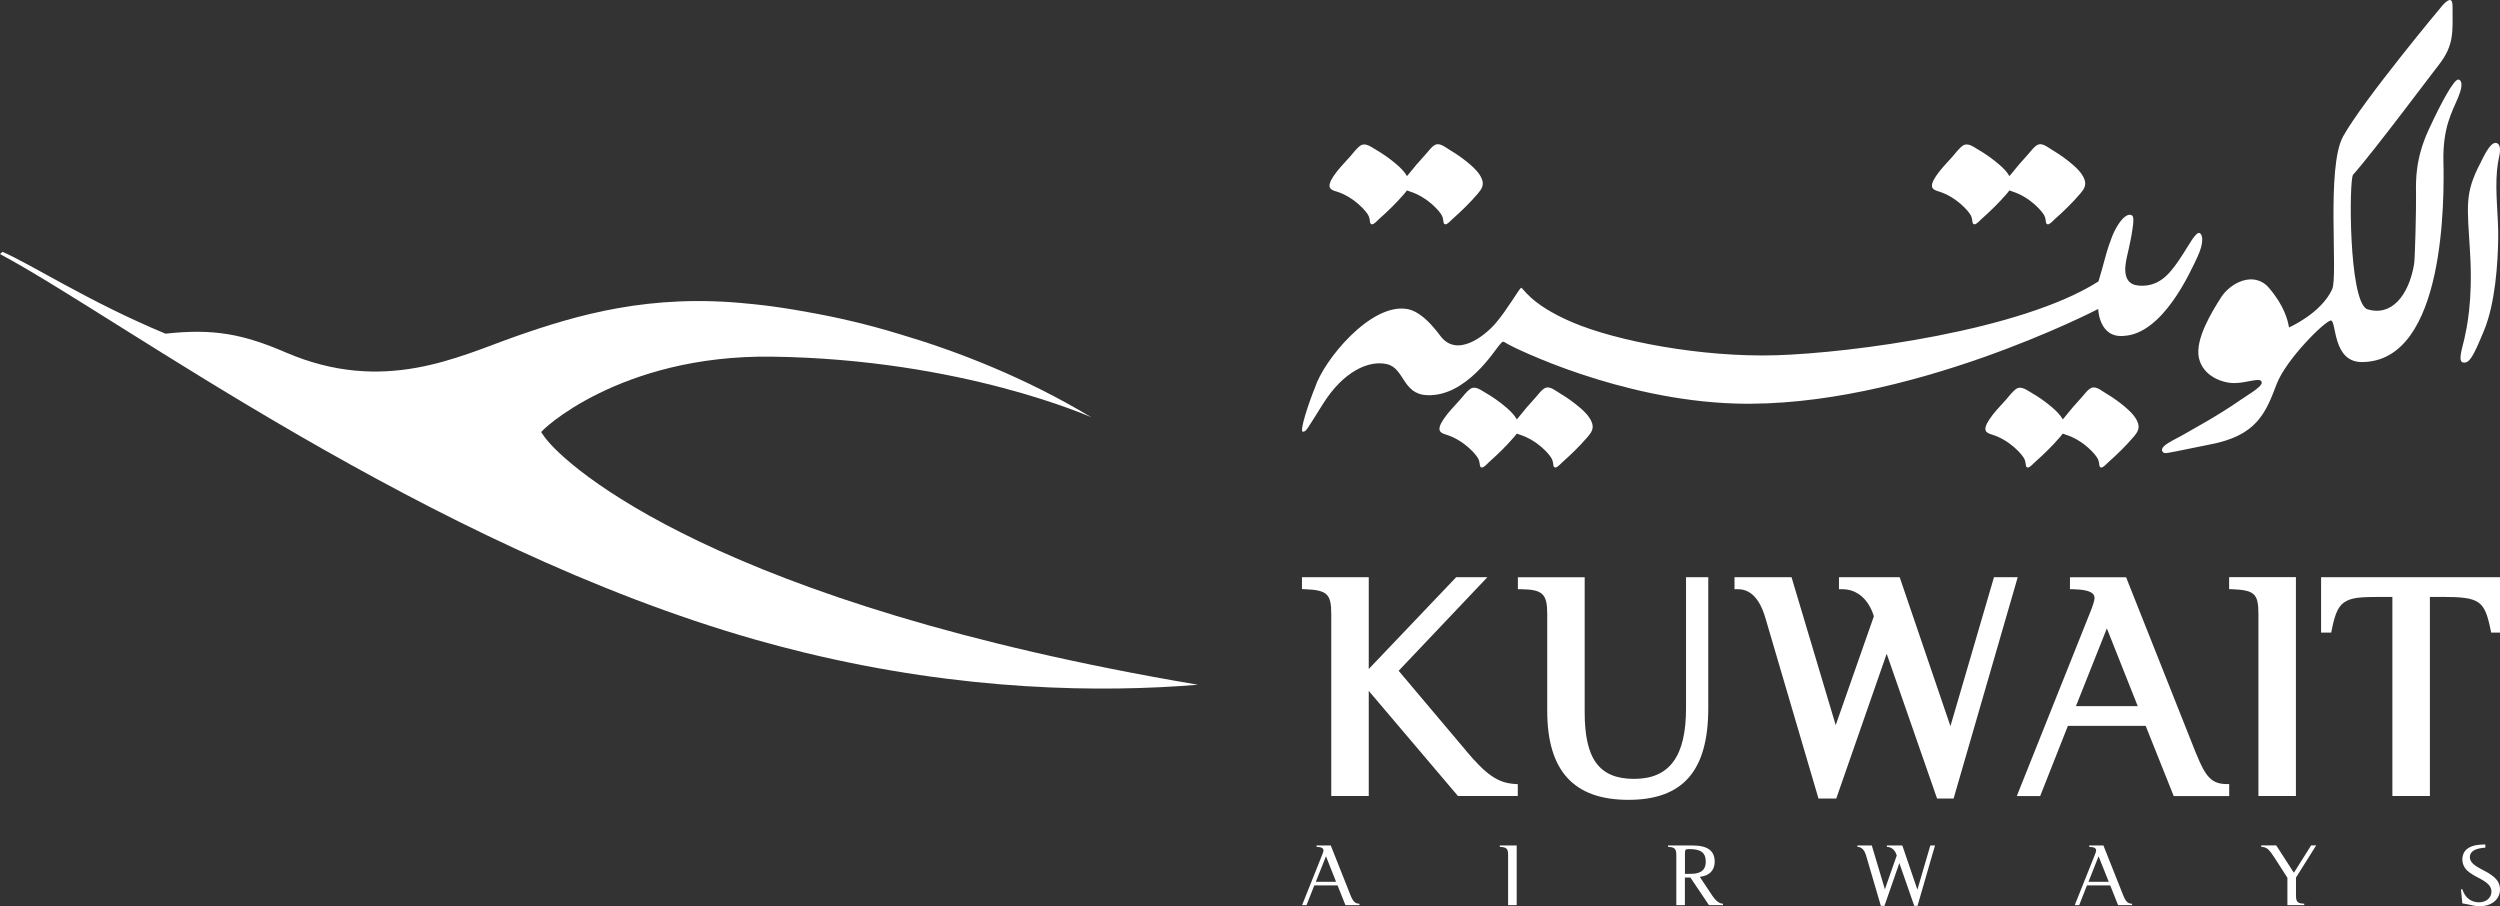
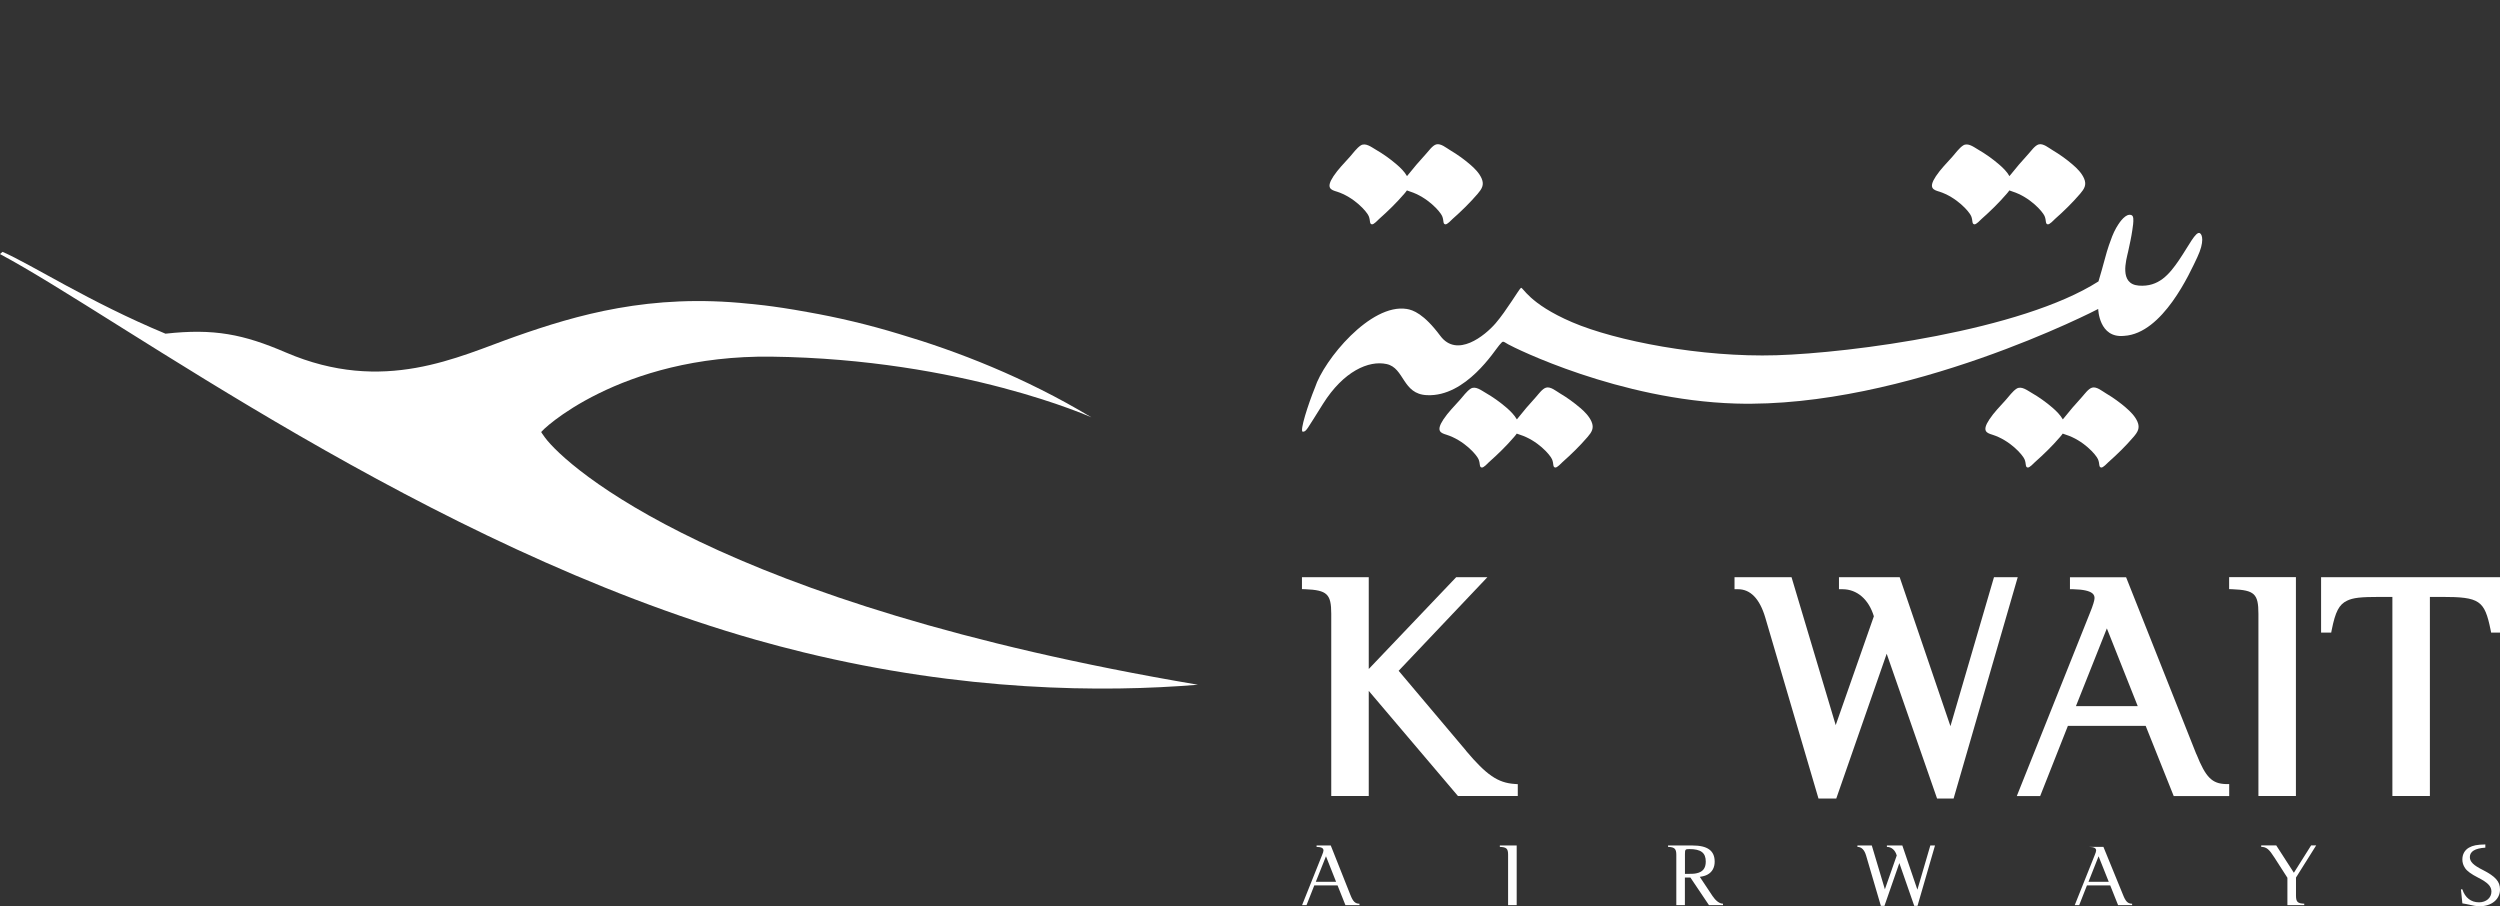
<svg xmlns="http://www.w3.org/2000/svg" width="240" height="87" viewBox="0 0 240 87" fill="none">
  <rect x="0" y="0" width="240" height="87" fill="#333333" stroke="none" />
  <g clip-path="url(#clip0_523_283)">
    <path d="M0 24.391C11.379 30.439 41.05 52.473 72.61 61.433C74.129 61.861 75.631 62.258 77.113 62.619C92.541 66.378 105.845 66.487 115.002 65.735C68.958 57.946 54.397 44.825 52.304 41.987C52.07 41.668 51.96 41.49 51.96 41.49C51.824 41.432 59.426 34.051 74.076 34.239C92.379 34.475 104.781 40.068 104.781 40.068C98.379 36.215 91.873 33.706 86.358 32.075C83.364 31.161 80.41 30.465 77.52 29.958C74.03 29.315 71.885 29.159 71.885 29.159C62.421 28.16 55.362 30.235 49.477 32.305C43.972 34.239 36.856 37.888 27.428 33.832C23.379 32.091 20.546 31.516 15.887 32.034C8.541 28.981 3 25.369 0.24 24.177L0 24.391Z" fill="white" />
-     <path d="M239.928 14.992C240.001 14.657 240.136 13.821 239.63 13.722C239.041 13.607 238.336 15.238 238.143 15.604C236.583 18.583 236.855 19.66 237.131 24.328C237.408 28.996 236.766 31.667 236.578 32.53C236.39 33.392 235.905 34.741 236.484 34.804C237.063 34.867 237.403 34.312 238.477 31.704C239.552 29.09 239.797 25.222 239.829 22.859C239.855 20.684 239.516 18.515 239.714 16.356C239.756 15.907 239.823 15.452 239.923 14.997" fill="white" />
    <path d="M211.184 22.378C210.787 22.19 210.141 23.56 209.191 24.961C208.241 26.357 207.224 27.569 205.32 27.418C203.415 27.266 204.12 24.961 204.307 24.125C204.454 23.45 204.605 22.776 204.704 22.091C204.756 21.72 204.829 21.312 204.793 20.936C204.772 20.711 204.626 20.591 204.391 20.622C203.89 20.685 203.389 21.469 203.16 21.866C202.857 22.394 202.654 22.974 202.455 23.549C202.179 24.344 202.001 25.16 201.761 25.959C201.547 26.67 201.454 27.015 201.454 27.015C194.055 31.741 177.72 33.884 170.535 34.104C163.351 34.323 155.128 32.734 150.923 30.931C146.718 29.127 146.196 27.512 146.008 27.637C145.826 27.763 144.626 29.817 143.582 31.03C142.539 32.243 139.867 34.386 138.271 32.243C136.674 30.099 135.631 29.754 135.047 29.66C131.577 29.106 127.095 34.543 126.234 37.214C125.587 38.798 124.732 41.443 125.071 41.443C125.41 41.443 125.436 41.255 127.007 38.772C128.979 35.635 131.4 34.574 133.116 34.95C134.838 35.322 134.619 37.841 136.987 37.935C140.734 38.123 143.525 33.586 143.921 33.147C144.323 32.708 144.198 32.708 144.782 33.053C145.367 33.393 155.436 38.401 166.607 38.74C182.968 39.237 201.422 29.676 201.427 29.66C201.427 29.66 201.49 32.494 203.916 32.243C207.631 32.023 210.24 26.179 210.944 24.689C211.648 23.194 211.414 22.494 211.189 22.389" fill="white" />
    <path d="M186.157 18.39C187.832 18.923 189.042 20.303 189.23 20.742C189.413 21.186 189.277 21.489 189.533 21.536C189.72 21.573 190.117 21.118 190.237 21.014C191.082 20.266 191.907 19.461 192.642 18.604C192.736 18.494 192.825 18.39 192.898 18.28C192.997 18.322 193.101 18.353 193.206 18.39C194.875 18.923 196.091 20.303 196.279 20.742C196.467 21.186 196.326 21.489 196.581 21.536C196.769 21.573 197.171 21.118 197.286 21.014C198.136 20.266 198.955 19.461 199.691 18.604C200.087 18.139 200.338 17.752 200.072 17.135C199.842 16.607 199.399 16.163 198.976 15.802C198.376 15.284 197.729 14.824 197.046 14.417C196.696 14.213 196.148 13.737 195.71 13.863C195.35 13.967 194.98 14.5 194.74 14.762C194.114 15.441 193.508 16.152 192.934 16.874C192.929 16.884 192.914 16.9 192.908 16.91C192.663 16.476 192.287 16.11 191.922 15.797C191.291 15.253 190.607 14.767 189.882 14.349C189.496 14.124 188.917 13.669 188.463 13.962C188.077 14.213 187.733 14.704 187.425 15.049C186.893 15.645 186.287 16.252 185.844 16.921C185.077 18.086 185.635 18.227 186.147 18.39" fill="white" />
    <path d="M128.323 18.39C129.998 18.923 131.208 20.303 131.396 20.742C131.579 21.186 131.443 21.489 131.699 21.536C131.886 21.573 132.283 21.118 132.403 21.014C133.248 20.266 134.073 19.461 134.808 18.604C134.902 18.494 134.991 18.39 135.064 18.28C135.163 18.322 135.267 18.353 135.372 18.39C137.041 18.923 138.257 20.303 138.445 20.742C138.633 21.186 138.492 21.489 138.747 21.536C138.935 21.573 139.337 21.118 139.452 21.014C140.302 20.266 141.121 19.461 141.857 18.604C142.253 18.139 142.504 17.752 142.238 17.135C142.008 16.607 141.565 16.163 141.142 15.802C140.542 15.284 139.895 14.824 139.212 14.417C138.862 14.213 138.314 13.737 137.876 13.863C137.516 13.967 137.146 14.5 136.906 14.762C136.28 15.441 135.674 16.152 135.1 16.874C135.095 16.884 135.08 16.9 135.074 16.91C134.829 16.476 134.453 16.11 134.088 15.797C133.457 15.253 132.773 14.767 132.048 14.349C131.662 14.124 131.083 13.669 130.629 13.962C130.243 14.213 129.899 14.704 129.591 15.049C129.059 15.645 128.453 16.252 128.01 16.921C127.243 18.086 127.801 18.227 128.313 18.39" fill="white" />
    <path d="M204.104 39.148C203.504 38.636 202.857 38.165 202.174 37.763C201.824 37.559 201.276 37.083 200.838 37.214C200.478 37.318 200.108 37.846 199.868 38.113C199.241 38.792 198.636 39.498 198.062 40.225C198.052 40.235 198.041 40.251 198.031 40.261C197.786 39.833 197.41 39.462 197.05 39.148C196.419 38.604 195.73 38.113 195.01 37.7C194.624 37.48 194.045 37.02 193.591 37.313C193.205 37.564 192.861 38.055 192.553 38.395C192.021 38.991 191.415 39.597 190.977 40.267C190.205 41.432 190.768 41.573 191.28 41.736C192.955 42.269 194.165 43.649 194.353 44.088C194.541 44.532 194.4 44.835 194.655 44.882C194.843 44.919 195.24 44.464 195.36 44.36C196.205 43.612 197.029 42.807 197.765 41.95C197.859 41.84 197.948 41.736 198.021 41.626C198.12 41.667 198.224 41.704 198.334 41.736C200.008 42.269 201.219 43.649 201.407 44.088C201.595 44.532 201.454 44.835 201.709 44.882C201.897 44.919 202.294 44.464 202.414 44.36C203.259 43.612 204.083 42.807 204.814 41.95C205.215 41.485 205.461 41.098 205.195 40.481C204.965 39.953 204.521 39.509 204.099 39.148" fill="white" />
    <path d="M151.686 39.148C151.086 38.636 150.439 38.165 149.756 37.763C149.406 37.559 148.859 37.083 148.42 37.214C148.06 37.318 147.69 37.846 147.45 38.113C146.824 38.792 146.224 39.498 145.65 40.225C145.639 40.235 145.629 40.251 145.619 40.261C145.373 39.833 144.998 39.462 144.638 39.148C144.006 38.604 143.318 38.113 142.598 37.7C142.212 37.48 141.633 37.02 141.184 37.313C140.798 37.564 140.453 38.055 140.146 38.395C139.613 38.991 139.008 39.597 138.565 40.267C137.798 41.432 138.356 41.573 138.867 41.736C140.542 42.269 141.752 43.649 141.94 44.088C142.128 44.532 141.987 44.835 142.243 44.882C142.436 44.919 142.833 44.464 142.947 44.36C143.793 43.612 144.617 42.807 145.352 41.95C145.446 41.84 145.535 41.736 145.608 41.626C145.707 41.667 145.812 41.704 145.921 41.736C147.596 42.269 148.806 43.649 148.994 44.088C149.182 44.532 149.041 44.835 149.297 44.882C149.485 44.919 149.886 44.464 150.001 44.36C150.846 43.612 151.671 42.807 152.406 41.95C152.808 41.485 153.053 41.098 152.787 40.481C152.558 39.953 152.114 39.509 151.692 39.148" fill="white" />
-     <path d="M235.988 9.336C236.593 7.893 236.175 7.637 235.988 7.637C235.57 7.637 234.407 9.733 233.149 12.462C231.892 15.191 231.913 17.24 231.939 18.641C231.96 20.037 231.845 24.84 231.751 25.379C231.229 28.39 229.565 30.439 227.212 29.671C225.464 28.761 225.501 17.209 225.897 16.769C227.728 14.746 233.859 6.539 234.057 6.315C235.638 4.323 235.445 3.094 235.445 0.585C235.445 -0.361 234.939 0.026 234.506 0.486C234.433 0.564 226.862 9.634 224.942 13.089C223.288 16.069 224.483 26.503 223.883 27.784C222.788 30.12 219.741 31.432 219.741 31.432C219.647 30.758 219.266 29.32 217.826 27.642C216.386 25.964 214.106 27.151 213.219 28.552C212.327 29.958 210.72 32.567 211.09 34.339C211.466 36.111 213.339 36.775 214.476 36.775C215.614 36.775 216.746 36.299 217.043 36.55C217.528 36.952 215.869 37.841 215.04 38.427C212.927 39.906 210.208 41.37 209.41 41.835C208.742 42.227 207.381 42.776 207.568 43.288C207.694 43.633 208.153 43.461 208.419 43.419C209.092 43.309 211.012 42.886 212.128 42.676C216.615 41.83 217.487 39.707 218.556 36.879C219.454 34.506 223.226 30.768 223.768 30.768C224.311 30.768 223.899 34.757 226.727 34.757C234.829 34.757 234.641 18.766 234.568 15.499C234.501 12.237 235.382 10.789 235.988 9.341" fill="white" />
    <path d="M140.745 72.07L134.27 64.396L142.79 55.41H139.795L131.4 64.224V55.41H124.988V56.555L125.307 56.565C127.404 56.654 127.8 57.025 127.8 58.928V76.414H131.4V66.325L139.962 76.414H145.707V75.28L145.399 75.259C143.792 75.149 142.701 74.401 140.734 72.07" fill="white" />
-     <path d="M161.859 67.998C161.859 72.619 160.273 74.772 156.872 74.772C153.47 74.772 152.129 72.797 152.129 68.369V55.415H145.717V56.565H146.045C148.091 56.597 148.534 57.015 148.534 58.933V68.243C148.534 73.994 151.08 76.785 156.324 76.785C161.567 76.785 163.993 73.994 163.993 67.998V55.41H161.859V67.998Z" fill="white" />
    <path d="M191.422 55.41L187.242 69.712L182.369 55.41H176.541V56.565H176.875C178.274 56.565 179.395 57.532 179.891 59.163L176.228 69.613L171.987 55.41H166.514V56.565H166.848C168.042 56.565 168.924 57.475 169.461 59.268L174.575 76.66H176.281L181.122 62.76L185.959 76.66H187.545L193.702 55.41H191.422Z" fill="white" />
    <path d="M210.852 72.41L204.105 55.416H198.716V56.566H199.045C201.074 56.613 201.074 57.188 201.074 57.434C201.074 57.601 200.954 58.077 200.61 58.903L193.613 76.42H195.857L198.518 69.682H205.984L208.676 76.42H214.003V75.27H213.679C212.354 75.233 211.744 74.622 210.862 72.41M205.222 67.789H199.29L202.259 60.325L205.222 67.789Z" fill="white" />
    <path d="M213.996 56.555L214.314 56.566C216.433 56.655 216.808 57.005 216.808 58.929V76.414H220.408V55.405H213.996V56.55V56.555Z" fill="white" />
    <path d="M240 55.41H222.824V60.732H223.795L223.847 60.465C224.196 58.719 224.551 58.034 225.313 57.668C225.913 57.381 226.607 57.303 228.532 57.303H229.669V76.419H233.269V57.303H234.407C238.038 57.303 238.518 57.627 239.097 60.465L239.149 60.732H240V55.41Z" fill="white" />
    <path d="M129.162 86.895L128.405 84.998H126.172L125.426 86.895H124.998L126.918 82.091C127.007 81.887 127.054 81.72 127.054 81.642C127.054 81.417 126.85 81.312 126.391 81.302V81.166H127.753L129.631 85.897C129.887 86.545 130.085 86.749 130.508 86.759V86.895H129.162ZM127.294 82.201L126.318 84.653H128.264L127.294 82.201Z" fill="white" />
    <path d="M144.777 86.895V82.06C144.777 81.464 144.631 81.328 143.984 81.302V81.166H145.602V86.895H144.777Z" fill="white" />
    <path d="M164.442 86.064C164.735 86.503 165.095 86.754 165.408 86.754V86.895H164.062L162.277 84.24H161.75V86.895H160.926V82.06C160.926 81.485 160.754 81.318 160.133 81.302V81.166H162.475C163.921 81.166 164.609 81.663 164.609 82.719C164.609 83.278 164.375 83.712 163.936 83.952C163.728 84.067 163.55 84.12 163.18 84.177L164.437 86.069L164.442 86.064ZM161.755 83.895C162.428 83.895 162.627 83.884 162.83 83.843C163.461 83.722 163.754 83.362 163.754 82.713C163.754 81.867 163.289 81.511 162.178 81.511C161.792 81.511 161.755 81.548 161.755 81.992V83.889V83.895Z" fill="white" />
    <path d="M184.074 86.963H183.767L182.337 82.855L180.907 86.963H180.563L179.144 82.128C178.982 81.584 178.706 81.302 178.314 81.302V81.166H179.692L180.949 85.374L182.087 82.128C181.941 81.61 181.586 81.302 181.142 81.302V81.166H182.624L184.069 85.411L185.311 81.166H185.76L184.08 86.963H184.074Z" fill="white" />
-     <path d="M203.337 86.895L202.581 84.998H200.348L199.602 86.895H199.174L201.094 82.091C201.183 81.887 201.229 81.72 201.229 81.642C201.229 81.417 201.021 81.312 200.567 81.302V81.166H201.929L203.807 85.897C204.063 86.545 204.261 86.749 204.683 86.759V86.895H203.337ZM201.464 82.201L200.494 84.653H202.44L201.464 82.201Z" fill="white" />
+     <path d="M203.337 86.895L202.581 84.998H200.348L199.602 86.895H199.174L201.094 82.091C201.183 81.887 201.229 81.72 201.229 81.642C201.229 81.417 201.021 81.312 200.567 81.302H201.929L203.807 85.897C204.063 86.545 204.261 86.749 204.683 86.759V86.895H203.337ZM201.464 82.201L200.494 84.653H202.44L201.464 82.201Z" fill="white" />
    <path d="M220.415 84.235V85.96C220.415 86.582 220.561 86.728 221.208 86.754V86.89H219.591V84.266L218.349 82.332C217.833 81.522 217.593 81.313 217.076 81.297V81.161H218.521L220.212 83.785L221.866 81.161H222.351L220.421 84.235H220.415Z" fill="white" />
    <path d="M238.587 81.375C237.607 81.438 237.106 81.736 237.106 82.279C237.106 82.729 237.44 83.063 238.373 83.528C239.568 84.14 240.001 84.632 240.001 85.384C240.001 86.336 239.193 86.999 238.055 86.999C237.747 86.999 237.476 86.958 236.74 86.785C236.74 86.785 236.558 86.743 236.386 86.722L236.25 85.379H236.386C236.647 86.179 237.215 86.623 237.987 86.623C238.676 86.623 239.177 86.189 239.177 85.593C239.177 85.086 238.838 84.731 237.893 84.25C237.247 83.921 236.824 83.617 236.647 83.335C236.474 83.084 236.386 82.807 236.386 82.514C236.386 82.013 236.61 81.61 237.017 81.375C237.398 81.16 237.794 81.082 238.593 81.066V81.375H238.587Z" fill="white" />
  </g>
  <defs>
    <clipPath id="clip0_523_283">
      <rect width="240" height="87" fill="white" />
    </clipPath>
  </defs>
</svg>